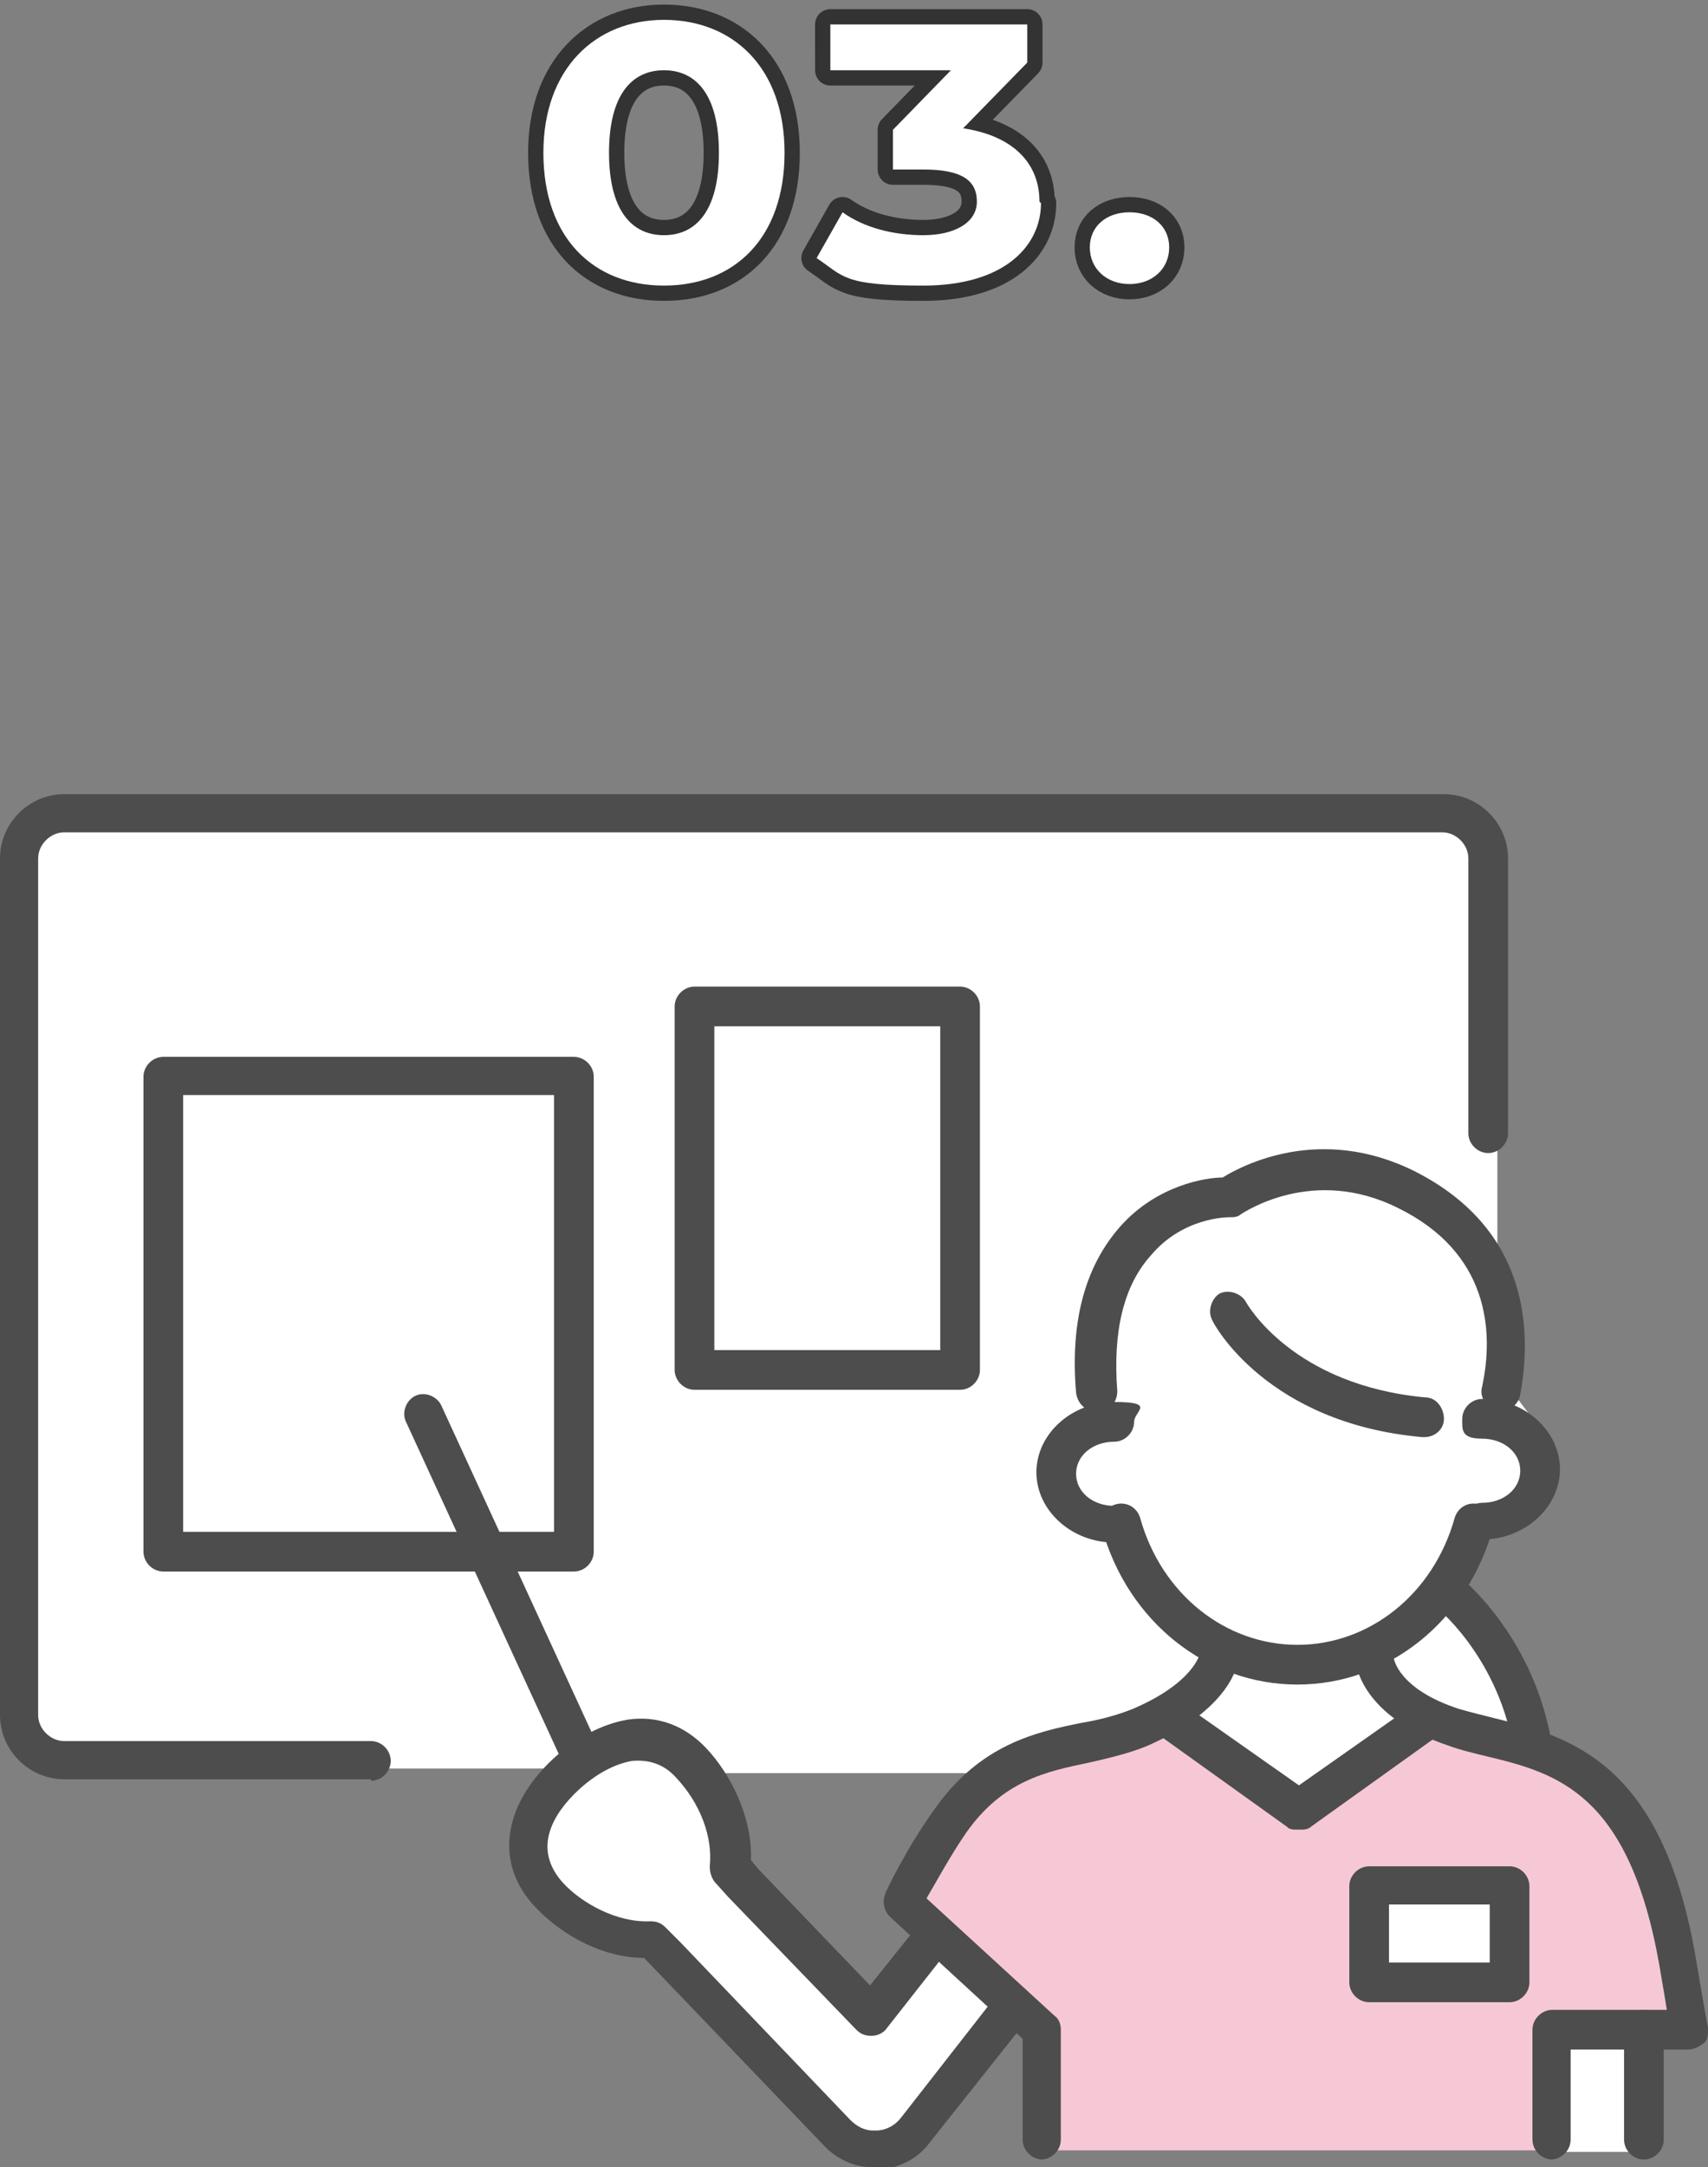
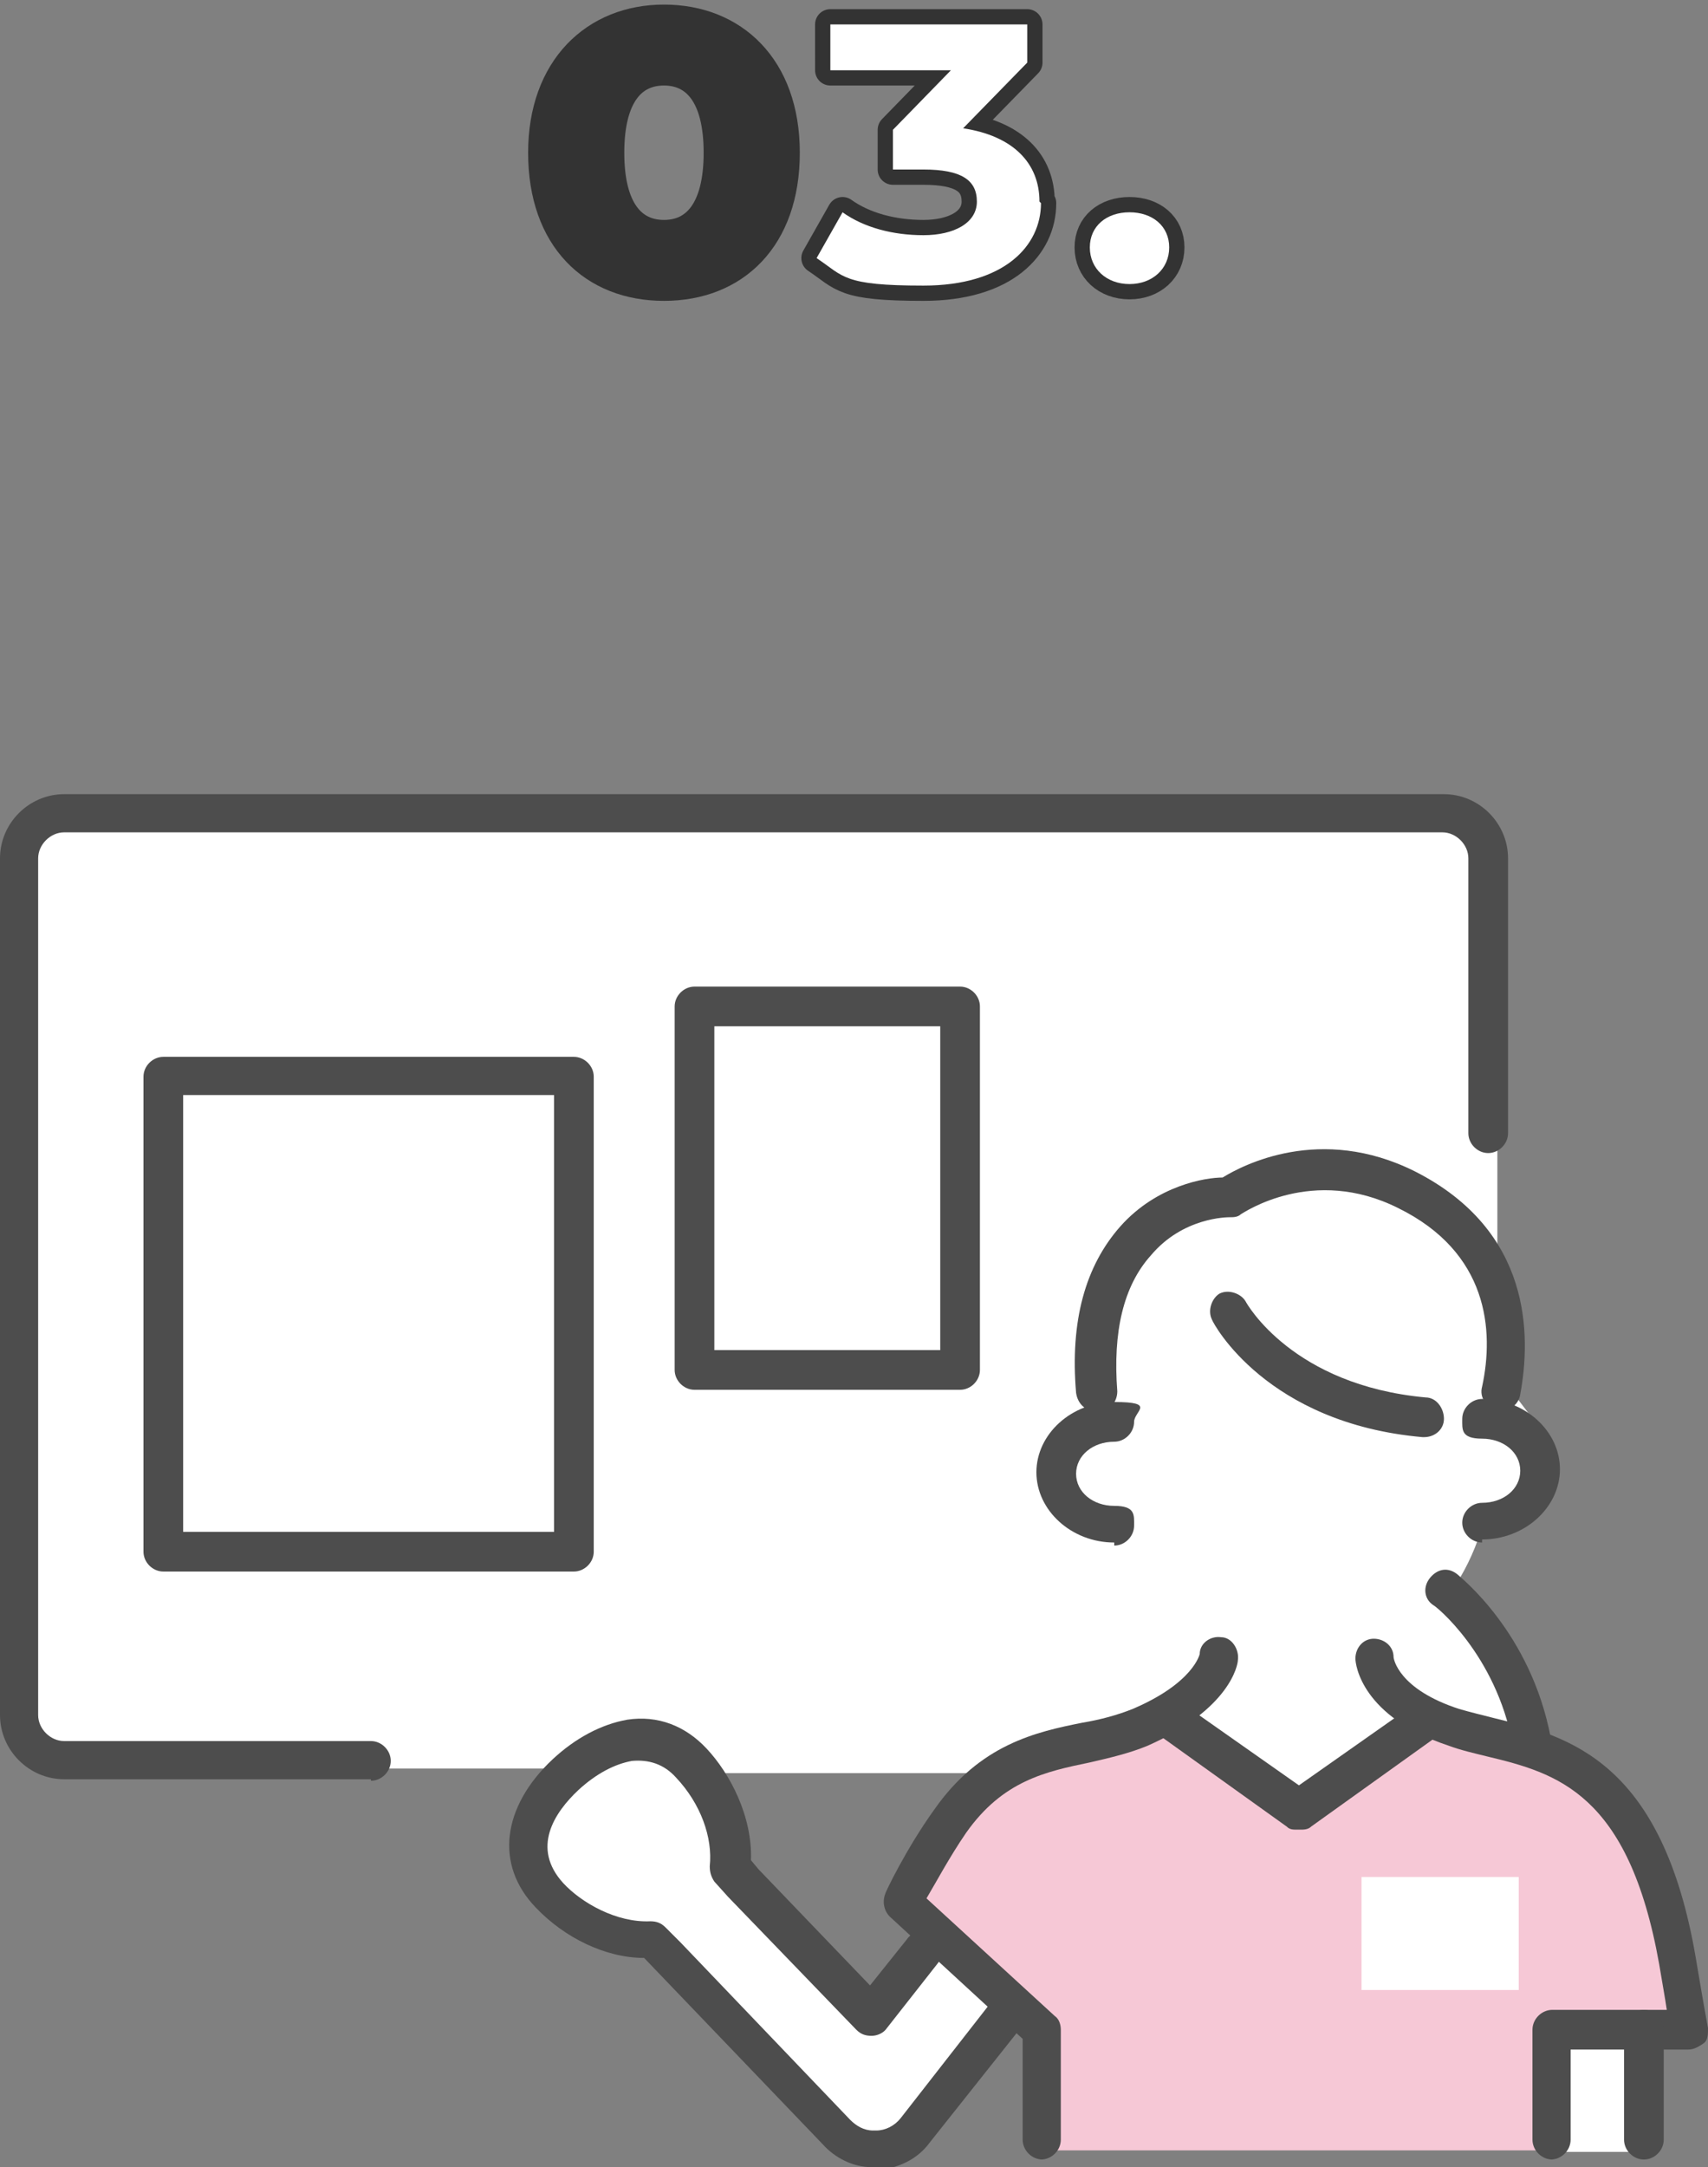
<svg xmlns="http://www.w3.org/2000/svg" id="_レイヤー_2" version="1.1" viewBox="0 0 111.9 141.9">
  <rect x="0" y="0" width="111.9" height="141.9" fill="#808080" stroke="none" />
  <defs>
    <style>
      .st0 {
        fill: none;
        stroke: #333;
        stroke-linecap: round;
        stroke-linejoin: round;
        stroke-width: 2px;
      }

      .st1 {
        fill: #4d4d4d;
      }

      .st2 {
        fill: #f6c8d6;
      }

      .st3 {
        fill: #fff;
      }

      .st4 {
        fill: #333;
      }
    </style>
  </defs>
  <g id="_解決訴求">
    <path class="st2" d="M67.8,140.9v-7.8l-9.2-8.5.6-1.2c.6-1.2,1.6-2.9,2.7-4.5,2.8-4,6.2-4.7,9.2-5.3,1.2-.2,2.4-.5,3.4-.9.3-.1.6-.2.8-.4l1-.5,8.7,6.1,8.5-6.1.9.4c.3.1.6.2,1,.4.7.2,1.5.4,2.3.6,4.7,1.2,10.5,2.7,12.7,15.1.2,1.3.4,2.3.5,3l.4,2.1h-9.1v7.4h-34.4,0ZM98.3,129.3v-5.3h-8.1v5.3h8.1Z" />
    <rect class="st3" x="10.1" y="70" width="27.9" height="32.2" />
    <path class="st3" d="M44.7,115.5c-.8-.8-1.7-1.1-2.7-1.1s-.4,0-.6,0c-.5,0-1.1.3-1.7.6l-.7.4.2.4h-1.2c0,0,0,0,0,0H4.2c-1.9,0-3.5-1.6-3.5-3.5v-56.1c0-1.9,1.6-3.5,3.5-3.5h90.4c1.9,0,3.5,1.6,3.5,3.5v27.3l-3.1-2.9c-.9-.8-1.9-1.6-3.2-2.2-1.7-.8-3.4-1.2-5.1-1.2-2.8,0-4.9,1.1-5.7,1.6l-.4.2h-.4c-.8.1-3.5.5-5.5,2.7-1.9,2.1-2.8,5.2-2.5,9.3l2.2,1.8-2.9,1.1c-1.2.5-1.9,1.5-1.9,2.6s1.2,2.7,2.9,2.8h1.2c0,.1.4,1.2.4,1.2,1,2.8,2.9,5.2,5.3,6.6l1.4.8-.7,1.5c-.4.9-1.7,2.7-5.3,4.3-1.1.5-2.4.7-3.7,1-1.3.3-2.8.6-4.2,1.2l-.4.2h-21.4c0,.1-.7-.5-.7-.5h0ZM37,101.1v-30.1H11.2v30.1h25.8ZM62.3,89.1v-22.7h-16.3v22.7h16.3Z" />
    <rect class="st3" x="89.2" y="122.9" width="10.3" height="7.4" />
    <path class="st3" d="M57.1,141.1c-1,0-2-.5-2.7-1.3l-11.1-11.6-.8-.8h-.2c-2.8,0-5.3-1.7-6.7-3.1-1.4-1.5-1.9-3.3-1.3-5.1.4-1.2,1.2-2.4,2.4-3.6,1.4-1.3,3-2.2,4.5-2.4.3,0,.5,0,.8,0,1.4,0,2.7.6,3.7,1.7,1.9,2,2.9,4.7,2.7,7l.7.9,7.9,8.2,2.8-3.6,1.1-1.9,1.7,1.5,4.4,4.1-6.7,8.5c-.7.9-1.8,1.5-3,1.5h-.4,0Z" />
    <rect class="st3" x="101.1" y="132.4" width="7.1" height="8.5" />
    <path class="st3" d="M75.5,112.4l2-1.5c1.2-.9,1.6-1.7,1.8-2.1l.7-1.5,1.6.5c1.1.4,2.3.6,3.5.6s2.3-.2,3.4-.6l1.7-.6.6,1.7c.2.5.6,1.3,1.7,2.1l2,1.5-9.3,6.6-9.5-6.8h0Z" />
    <rect class="st3" x="44.9" y="65.4" width="18.5" height="24.8" />
    <path class="st3" d="M85,109.5c-5.4,0-10.2-3.7-11.9-9.2h-.1c-2.3,0-4.2-1.8-4.2-3.9s.5-2.1,1.3-2.8h-.2l1.4-2.6c-.3-4.4.6-7.8,2.7-10.1,2.4-2.7,5.7-3,6.4-3.1.6-.4,3-1.8,6.4-1.8s3.8.5,5.6,1.4c5.3,2.7,7.6,7.4,6.5,13.5l2.2,2.9h-.9c.7.6,1.2,1.6,1.2,2.6,0,2.1-1.9,3.8-4.2,3.9h-.2c-1.8,5.6-6.5,9.3-11.9,9.3h0Z" />
    <path class="st3" d="M98.3,114.5l-.8-.2c-.8-.2-1.6-.4-2.4-.7-4.2-1.4-5.2-3.7-5.5-4.6l-.3-1.3,1.2-.7c1.1-.6,2.1-1.4,2.9-2.4l1.3-1.5,1.4,1.4c1.2,1.2,3.4,3.8,4.5,7.7l.9,3.1s-3.1-.8-3.1-.8Z" />
    <path class="st1" d="M24.3,116.5H4.2c-2.3,0-4.2-1.9-4.2-4.2v-56.1c0-2.3,1.9-4.2,4.2-4.2h90.4c2.3,0,4.2,1.9,4.2,4.2v18c0,.7-.6,1.3-1.3,1.3s-1.3-.6-1.3-1.3v-18c0-.9-.8-1.7-1.7-1.7H4.2c-.9,0-1.7.8-1.7,1.7v56.1c0,.9.8,1.7,1.7,1.7h20.1c.7,0,1.3.6,1.3,1.3s-.6,1.3-1.3,1.3h0Z" />
-     <path class="st1" d="M85,110.3c-5.9,0-11.1-4.1-12.8-10.2-.2-.7.2-1.4.9-1.6.7-.2,1.4.2,1.6.9,1.4,5,5.6,8.3,10.3,8.3s8.9-3.3,10.3-8.3c.2-.7.9-1.1,1.6-.9.7.2,1.1.9.9,1.6-1.7,6.1-6.9,10.2-12.8,10.2h0Z" />
    <path class="st1" d="M71.8,92.4c-.7,0-1.2-.5-1.3-1.2-.4-4.7.6-8.3,2.9-10.9,2.4-2.7,5.6-3.2,6.7-3.2,1.3-.8,6.4-3.5,12.6-.4,7.7,3.9,7.6,10.8,6.9,14.6-.1.7-.8,1.2-1.5,1-.7-.1-1.2-.8-1-1.5.8-3.7.4-8.8-5.5-11.7-5.6-2.8-10.1.3-10.3.4-.2.2-.5.2-.7.2s-3.1,0-5.2,2.5c-1.8,2-2.5,5-2.2,8.9,0,.7-.5,1.3-1.2,1.4h-.1Z" />
    <path class="st1" d="M93.3,94.1h-.1c-10.2-.9-13.7-7.4-13.8-7.7-.3-.6,0-1.4.5-1.7.6-.3,1.4,0,1.7.5.1.2,3.1,5.5,11.8,6.3.7,0,1.2.7,1.2,1.4,0,.7-.6,1.2-1.3,1.2h0Z" />
    <path class="st1" d="M100.4,115.3c-.6,0-1.2-.4-1.3-1.1-1.1-5.9-5.1-9.1-5.2-9.1-.6-.4-.7-1.2-.2-1.8s1.2-.7,1.8-.2c.2.2,4.8,3.8,6.1,10.7.1.7-.3,1.4-1,1.5,0,0-.2,0-.2,0h0Z" />
    <path class="st1" d="M85,119.8c-.3,0-.5,0-.7-.2l-8.1-5.8c-.6-.4-.7-1.2-.3-1.8.4-.6,1.2-.7,1.8-.3l7.4,5.2,7.4-5.2c.6-.4,1.4-.3,1.8.3.4.6.3,1.4-.3,1.8l-8.1,5.8c-.2.2-.5.2-.7.2h0Z" />
-     <path class="st1" d="M98.9,131.1h-9.2c-.7,0-1.3-.6-1.3-1.3v-6.3c0-.7.6-1.3,1.3-1.3h9.2c.7,0,1.3.6,1.3,1.3v6.3c0,.7-.6,1.3-1.3,1.3ZM91,128.5h6.6v-3.8h-6.6v3.8Z" />
    <path class="st1" d="M68.3,141.4c-.7,0-1.3-.6-1.3-1.3v-6.6l-8.7-8c-.4-.4-.5-1-.3-1.5,0-.1,1.4-3,3.2-5.5,3-4.3,6.7-5.1,9.7-5.7,1.2-.2,2.3-.5,3.3-.9,4-1.7,4.4-3.6,4.4-3.6,0-.7.7-1.2,1.4-1.1.7,0,1.2.8,1.1,1.5,0,.3-.5,3.2-5.9,5.6-1.2.5-2.5.8-3.8,1.1-2.9.6-5.7,1.2-8.1,4.6-1.1,1.6-2,3.3-2.6,4.3l8.4,7.7c.3.2.4.6.4.9v7.2c0,.7-.6,1.3-1.3,1.3h0Z" />
    <path class="st1" d="M101.7,141.4c-.7,0-1.3-.6-1.3-1.3v-7.2c0-.7.6-1.3,1.3-1.3h7.5c-.1-.7-.3-1.8-.5-3-2-11.2-6.7-12.5-11.3-13.6-.8-.2-1.7-.4-2.5-.7-5.7-1.9-6.1-5.3-6.1-5.7,0-.7.5-1.3,1.2-1.3.7,0,1.3.5,1.3,1.2,0,.1.3,2.1,4.3,3.4.7.2,1.5.4,2.3.6,4.9,1.2,11,2.8,13.2,15.7.5,3,.8,4.6.8,4.6,0,.4,0,.8-.3,1s-.6.4-1,.4h-7.7v5.9c0,.7-.6,1.3-1.3,1.3h0Z" />
    <path class="st1" d="M107.7,141.4c-.7,0-1.3-.6-1.3-1.3v-7.2c0-.7.6-1.3,1.3-1.3s1.3.6,1.3,1.3v7.2c0,.7-.6,1.3-1.3,1.3Z" />
    <path class="st1" d="M73,101c-2.8,0-5.1-2.1-5.1-4.6s2.3-4.6,5.1-4.6,1.3.6,1.3,1.3-.6,1.3-1.3,1.3c-1.4,0-2.5.9-2.5,2.1s1.1,2.1,2.5,2.1,1.3.6,1.3,1.3-.6,1.3-1.3,1.3h0Z" />
    <path class="st1" d="M97.1,101c-.7,0-1.3-.6-1.3-1.3s.6-1.3,1.3-1.3c1.4,0,2.5-.9,2.5-2.1s-1.1-2.1-2.5-2.1-1.3-.6-1.3-1.3.6-1.3,1.3-1.3c2.8,0,5.1,2.1,5.1,4.6s-2.3,4.6-5.1,4.6h0Z" />
    <path class="st1" d="M37.5,102.9H10.7c-.7,0-1.3-.6-1.3-1.3v-31.1c0-.7.6-1.3,1.3-1.3h26.9c.7,0,1.3.6,1.3,1.3v31.1c0,.7-.6,1.3-1.3,1.3ZM12,100.3h24.3v-28.6H12v28.6Z" />
    <path class="st1" d="M62.9,91h-17.4c-.7,0-1.3-.6-1.3-1.3v-23.8c0-.7.6-1.3,1.3-1.3h17.4c.7,0,1.3.6,1.3,1.3v23.8c0,.7-.6,1.3-1.3,1.3ZM46.8,88.4h14.8v-21.2h-14.8v21.2Z" />
-     <path class="st1" d="M38.2,116.5c-.5,0-1-.3-1.2-.8l-10.4-22.6c-.3-.6,0-1.4.6-1.7.6-.3,1.4,0,1.7.6l10.4,22.6c.3.6,0,1.4-.6,1.7-.2,0-.4.1-.5.1h0Z" />
    <path class="st1" d="M57.3,141.9h-.2c-1.2,0-2.4-.6-3.2-1.5l-11.7-12.2c-2.5,0-5.2-1.3-7.1-3.3-2.7-2.8-2.2-6.6,1.1-9.7,1.5-1.4,3.2-2.3,4.9-2.6,2-.3,3.8.4,5.2,1.9,1.5,1.6,3,4.4,2.9,7.3l.5.6,7.3,7.6,2.4-3c.4-.6,1.2-.7,1.8-.2.6.4.7,1.2.2,1.8l-3.3,4.2c-.2.3-.6.5-1,.5s-.7-.1-1-.4l-8.4-8.7s0,0,0,0l-.9-1c-.2-.3-.3-.6-.3-1,.2-1.9-.6-4.1-2.2-5.8-.8-.9-1.8-1.2-2.9-1.1-1.1.2-2.3.8-3.5,1.9-1.6,1.5-3.1,3.8-1,6.1,1.2,1.3,3.5,2.6,5.7,2.5.4,0,.7.1,1,.4l1,1,11.1,11.6c.4.4.9.7,1.5.7h.2c.6,0,1.2-.3,1.6-.8l5.7-7.3c.4-.6,1.2-.7,1.8-.2.6.4.7,1.2.2,1.8l-5.8,7.3c-.8,1.1-2.1,1.7-3.5,1.8h-.2,0Z" />
    <path class="st4" d="M35.6,10c0-5.5,3.4-8.7,7.9-8.7s7.9,3.1,7.9,8.7-3.3,8.7-7.9,8.7-7.9-3.1-7.9-8.7ZM47.1,10c0-3.8-1.5-5.4-3.6-5.4s-3.6,1.6-3.6,5.4,1.5,5.4,3.6,5.4,3.6-1.6,3.6-5.4Z" />
    <path class="st4" d="M68.2,13.3c0,2.8-2.4,5.4-7.7,5.4s-5.2-.6-7-1.8l1.7-3c1.4,1,3.3,1.5,5.3,1.5s3.5-.8,3.5-2.2-1-2.1-3.5-2.1h-2v-2.6l3.8-3.9h-7.9V1.6h12.9v2.5l-4.2,4.3c3.3.5,5,2.3,5,4.8h0Z" />
    <path class="st4" d="M71.4,16.2c0-1.4,1.1-2.3,2.6-2.3s2.6.9,2.6,2.3-1.1,2.4-2.6,2.4-2.6-1-2.6-2.4Z" />
    <path class="st0" d="M35.6,10c0-5.5,3.4-8.7,7.9-8.7s7.9,3.1,7.9,8.7-3.3,8.7-7.9,8.7-7.9-3.1-7.9-8.7ZM47.1,10c0-3.8-1.5-5.4-3.6-5.4s-3.6,1.6-3.6,5.4,1.5,5.4,3.6,5.4,3.6-1.6,3.6-5.4Z" />
    <path class="st0" d="M68.2,13.3c0,2.8-2.4,5.4-7.7,5.4s-5.2-.6-7-1.8l1.7-3c1.4,1,3.3,1.5,5.3,1.5s3.5-.8,3.5-2.2-1-2.1-3.5-2.1h-2v-2.6l3.8-3.9h-7.9V1.6h12.9v2.5l-4.2,4.3c3.3.5,5,2.3,5,4.8h0Z" />
    <path class="st0" d="M71.4,16.2c0-1.4,1.1-2.3,2.6-2.3s2.6.9,2.6,2.3-1.1,2.4-2.6,2.4-2.6-1-2.6-2.4Z" />
-     <path class="st3" d="M35.6,10c0-5.5,3.4-8.7,7.9-8.7s7.9,3.1,7.9,8.7-3.3,8.7-7.9,8.7-7.9-3.1-7.9-8.7ZM47.1,10c0-3.8-1.5-5.4-3.6-5.4s-3.6,1.6-3.6,5.4,1.5,5.4,3.6,5.4,3.6-1.6,3.6-5.4Z" />
    <path class="st3" d="M68.2,13.3c0,2.8-2.4,5.4-7.7,5.4s-5.2-.6-7-1.8l1.7-3c1.4,1,3.3,1.5,5.3,1.5s3.5-.8,3.5-2.2-1-2.1-3.5-2.1h-2v-2.6l3.8-3.9h-7.9V1.6h12.9v2.5l-4.2,4.3c3.3.5,5,2.3,5,4.8h0Z" />
    <path class="st3" d="M71.4,16.2c0-1.4,1.1-2.3,2.6-2.3s2.6.9,2.6,2.3-1.1,2.4-2.6,2.4-2.6-1-2.6-2.4Z" />
  </g>
</svg>